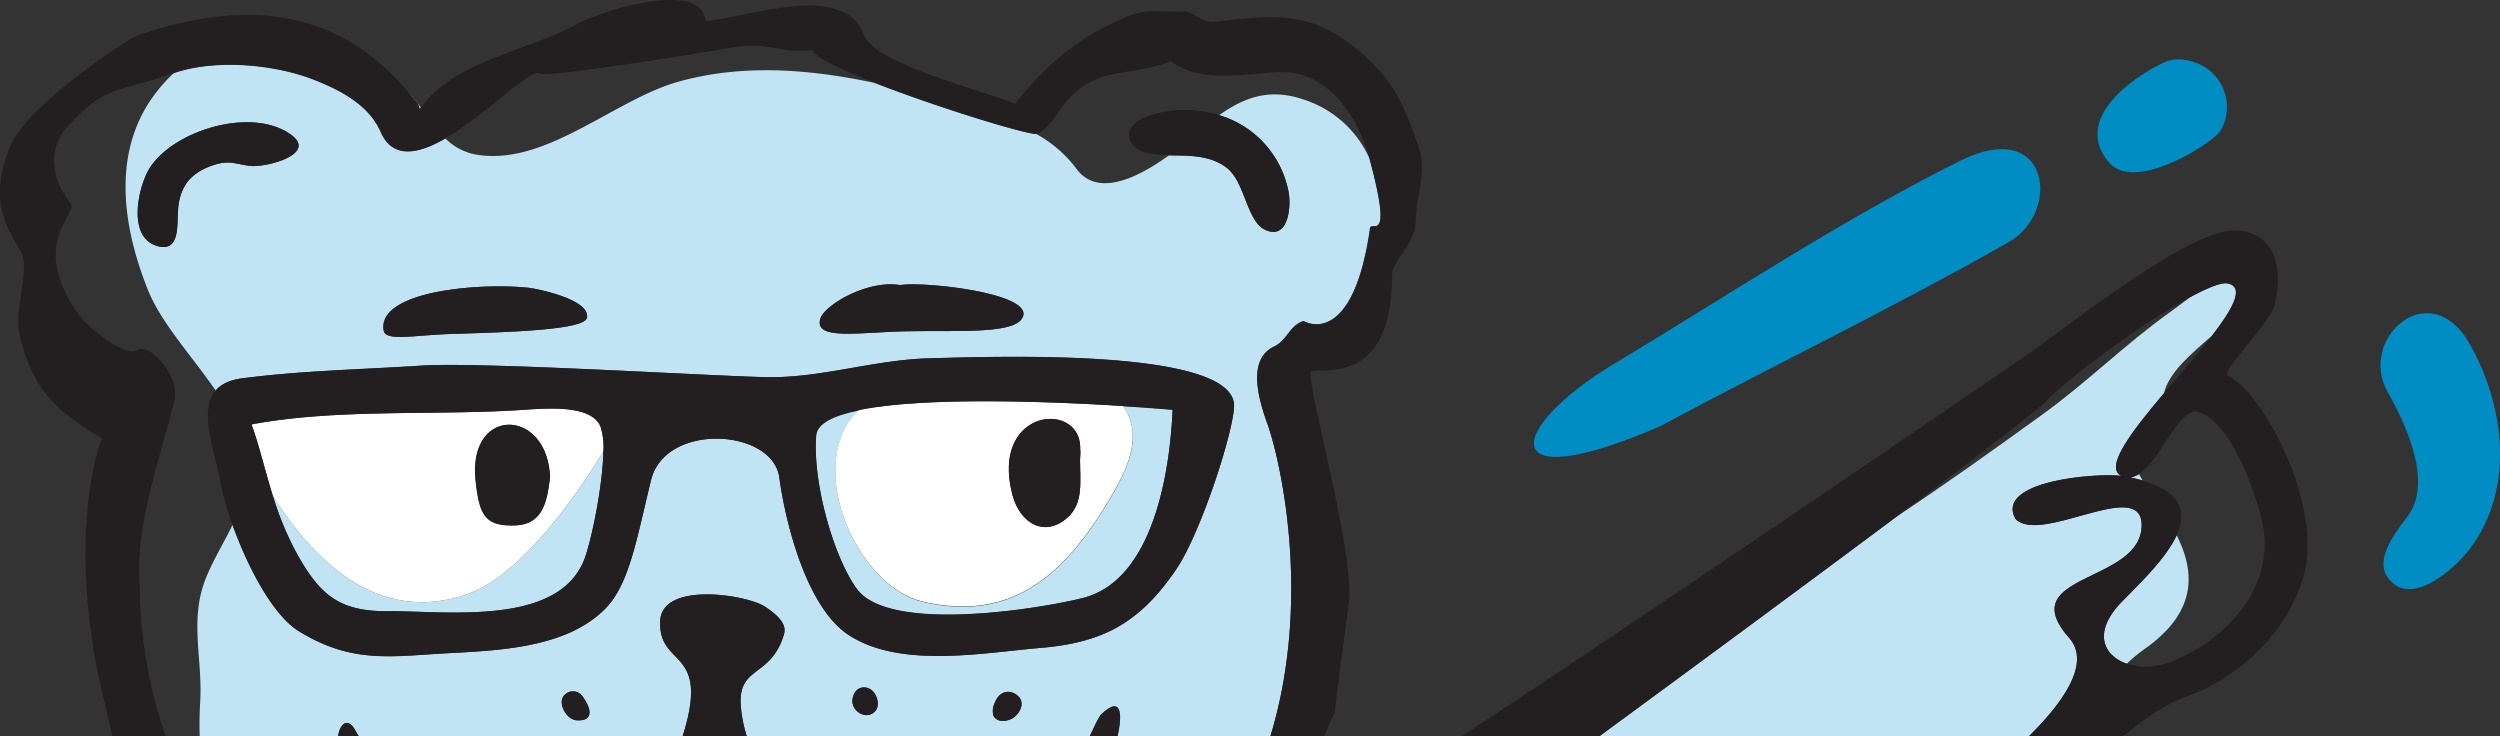
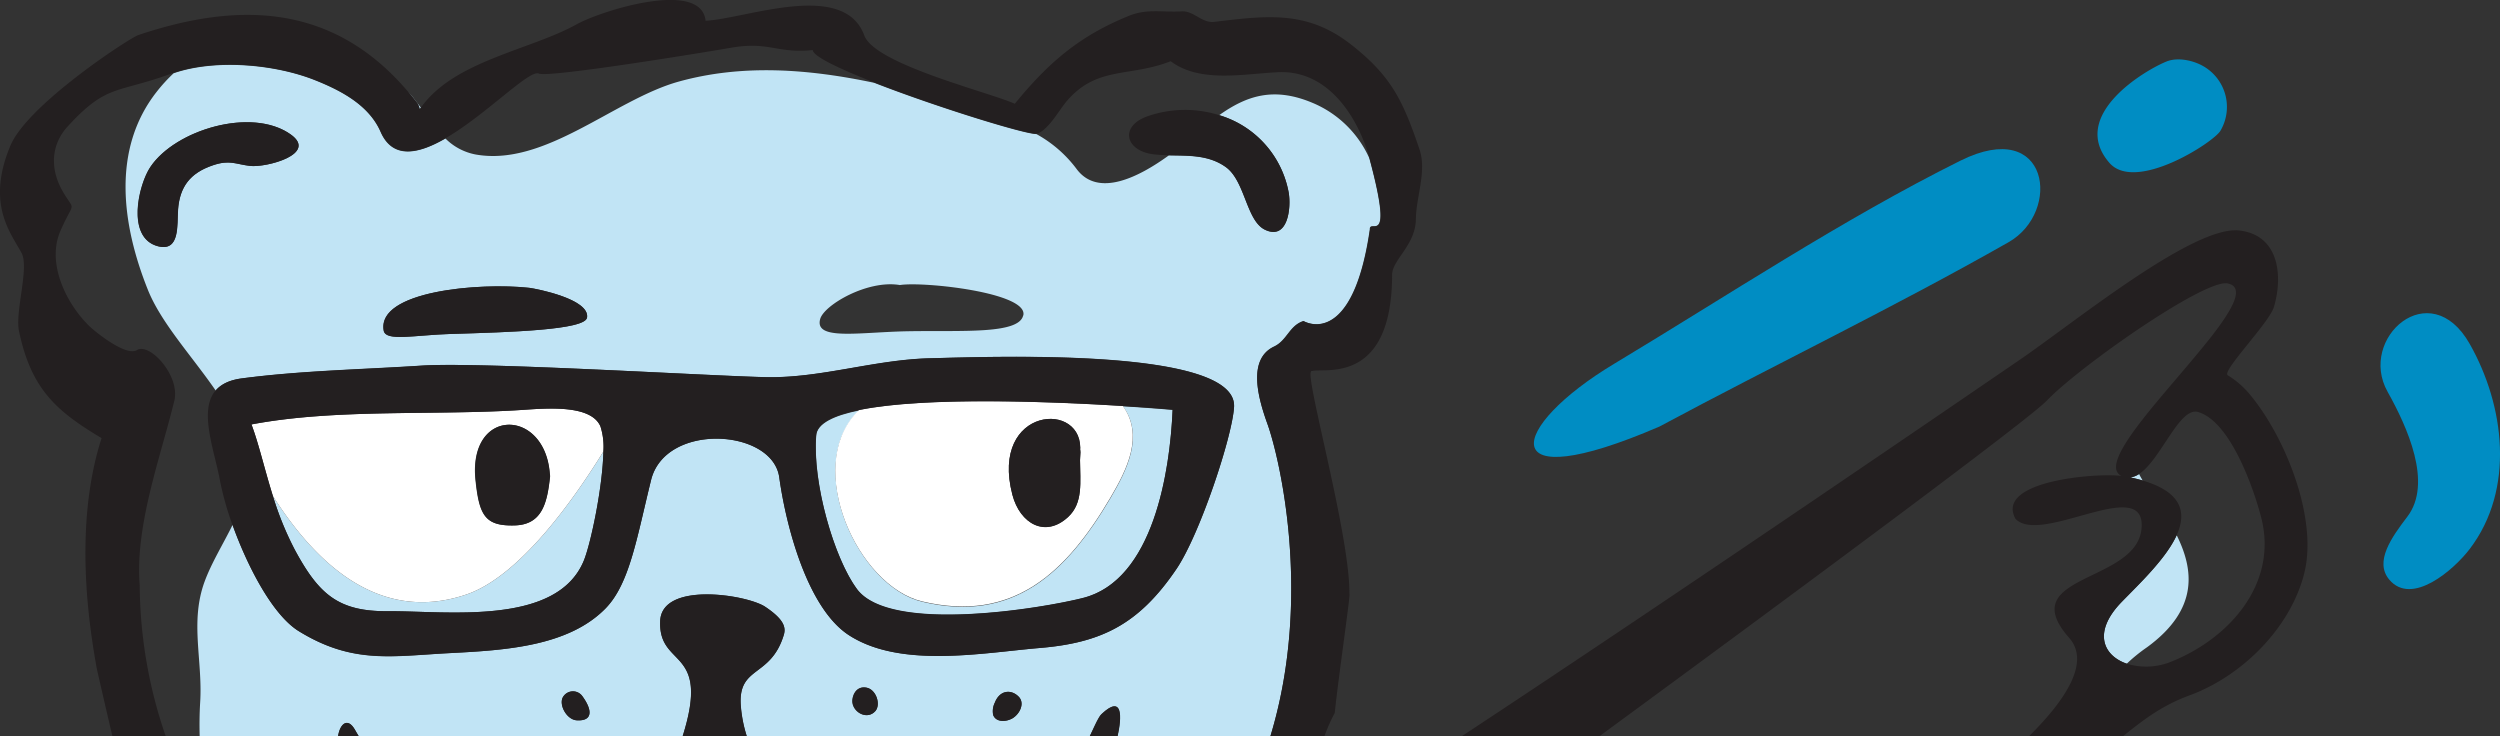
<svg xmlns="http://www.w3.org/2000/svg" viewBox="0 0 571.29 168.26">
  <rect x="0" y="0" width="571.29" height="168.26" fill="#333333" stroke="none" />
  <defs>
    <style>.cls-1{fill:#231f20;}.cls-2{fill:none;}.cls-3{fill:#c1e4f5;}.cls-4{fill:#fff;}.cls-5{fill:#008dc3;}</style>
  </defs>
  <title>franz-prices-xs</title>
  <g id="Layer_2" data-name="Layer 2">
    <g id="Layer_1-2" data-name="Layer 1">
-       <path class="cls-1" d="M101.2,163.46c-2-1.33-3.21,2-3.19,3" />
      <path class="cls-2" d="M245.94,38.44c4.93,6.83,14.33,2,21.16-3-1.11,0-2.21-.06-3.29-.18-6.69-.7-8.16-6.51-1.39-8.79a26,26,0,0,1,16.2-.18c6.29-4.47,12.47-6.53,21.3-2.83a24.61,24.61,0,0,1,13,12.64c-2.61-9.33-9.37-20.26-21-19.67-7.87.4-17.81,2.51-24.45-2.51-9.32,3.68-16.79,1.08-23.65,9-1.79,2.09-4.08,6.45-6.82,7.57l-.19,0A28.71,28.71,0,0,1,245.94,38.44Z" />
      <path class="cls-2" d="M490.61,147.91a38.52,38.52,0,0,0-4.63,3.75,15.16,15.16,0,0,0,10.34-.52c13.23-5.34,24.27-17.86,20.42-32.84-1.77-6.87-7.12-22-14.44-24.15-4.28-1.23-8.49,10.92-13.49,14.17.25.47.52,1,.83,1.49,9.1,2.69,10.06,7.43,7.75,12.5C501.3,130.18,502.48,139.25,490.61,147.91Z" />
      <path class="cls-2" d="M155.12,18.57c14.77-4.09,29.88-2.83,44.64.28-7.94-3.1-14-6-14.07-7.41-8.16.85-9.95-2.06-18.73-.52-6.77,1.18-41.78,6.84-43.84,5.89S111,26.27,101.79,31.58a13.22,13.22,0,0,0,6.88,3.65C124.56,38.08,140.37,22.65,155.12,18.57Z" />
      <path class="cls-2" d="M494.51,89.84c3.75-4.44,7.78-9,10.91-13.07C500.61,80.92,495.61,85.15,494.51,89.84Z" />
      <path class="cls-2" d="M495.79,71.4c1.49-1.07,3.09-2.3,4.75-3.53-10.72,5.79-27.49,18.08-32.8,23.65-2.08,2.18-15.89,12.73-34.39,26.56,11.24-7.46,22.21-15.33,33.27-23.29C476.75,87.49,485.62,78.64,495.79,71.4Z" />
      <path class="cls-3" d="M486,151.66a38.52,38.52,0,0,1,4.63-3.75c11.87-8.66,10.69-17.73,6.78-25.6-2.45,5.37-8.55,11.12-12.56,15.24C478.13,144.45,480.62,149.82,486,151.66Z" />
      <path class="cls-3" d="M486.8,109.09c1,.22,2,.46,2.84.72-.31-.52-.58-1-.83-1.49A4.59,4.59,0,0,1,486.8,109.09Z" />
-       <path class="cls-3" d="M472.82,145.77c-13.13-14.86,16.76-12.32,16.57-25.91-.15-10.74-23.15,4.68-28.84-1.3-4.77-8.71,18.51-10.53,24.22-9.81-4-1.93,2.31-10.11,9.74-18.91,1.1-4.69,6.1-8.92,10.91-13.07,4.87-6.28,7.56-11.19,3.63-12-1.42-.3-4.56,1-8.51,3.1-1.66,1.23-3.26,2.46-4.75,3.53-10.17,7.24-19,16.09-29.17,23.39-11.06,8-22,15.83-33.27,23.29-20.11,15-45.75,33.93-67.91,50.18h98.18C472.42,159.56,477.57,151.14,472.82,145.77Zm-35.53,2.29Z" />
      <polygon class="cls-3" points="437.29 148.06 437.29 148.06 437.29 148.06 437.29 148.06" />
      <path class="cls-1" d="M526.56,131Z" />
      <path class="cls-1" d="M500.27,158.93c12.13-4.42,23.17-15.51,26.29-27.93s-4.16-30.74-12.16-40.53a20.49,20.49,0,0,0-5.32-4.71c-1.49-.91,9.49-12,10.55-15.62,2-6.7,1.43-16.4-7.94-17.47-10.54-1.21-38,21.29-50.44,29.75C454.55,87,385.46,134.36,334,168.26h31.46c22.16-16.25,47.8-35.15,67.91-50.18,18.5-13.83,32.31-24.38,34.39-26.56,5.31-5.57,22.08-17.86,32.8-23.65,3.95-2.14,7.09-3.4,8.51-3.1,3.93.81,1.24,5.72-3.63,12-3.13,4-7.16,8.63-10.91,13.07-7.43,8.8-13.74,17-9.74,18.91-5.71-.72-29,1.1-24.22,9.81,5.69,6,28.69-9.44,28.84,1.3.19,13.59-29.7,11-16.57,25.91,4.75,5.37-.4,13.79-9.2,22.49h21.47C489.76,164.52,494,161.24,500.27,158.93Zm-15.44-21.38c4-4.12,10.11-9.87,12.56-15.24,2.31-5.07,1.35-9.81-7.75-12.5-.87-.26-1.81-.5-2.84-.72a4.59,4.59,0,0,0,2-.77c5-3.25,9.21-15.4,13.49-14.17,7.32,2.1,12.67,17.28,14.44,24.15,3.85,15-7.19,27.5-20.42,32.84a15.16,15.16,0,0,1-10.34.52C480.62,149.82,478.13,144.45,484.83,137.55Z" />
      <path class="cls-3" d="M95.92,25c.08-.13.18-.25.27-.37-.47-.65-1-1.29-1.45-1.9s-1-1.19-1.52-1.76c.74.88,1.47,1.77,2.19,2.72A4.13,4.13,0,0,1,95.92,25Z" />
      <path class="cls-3" d="M299.62,84.91l.24-.12A.67.67,0,0,0,299.62,84.91Z" />
      <path class="cls-3" d="M106.6,135.84c-20.11,6.87-34.72-7.5-44.24-22.51a70.68,70.68,0,0,0,5.07,12.42c5.49,10.14,9.95,14,21.21,13.92,13.39-.1,38.64,3.49,44.79-11.6,1.57-3.84,4.29-16.72,4.45-24.87C131,114.35,118.69,131.71,106.6,135.84Z" />
      <path class="cls-3" d="M247.49,136.67c16.15-4.13,19.87-29.1,20.47-43-.88-.08-5.16-.45-11.33-.83,4.86,6.78.91,14.54-2.88,21-10.1,17.12-22.27,28.62-43,23.67-14.68-3.5-27-30.49-15-43.1q.33-.33.66-.63c-5.86,1.18-9.66,3-9.88,5.71-.89,10.86,4.06,28,9.31,35.19C203.36,144.89,238.31,139,247.49,136.67Z" />
      <path class="cls-3" d="M289.61,96.82C287.52,91,285,82.1,291.12,79.18c3-1.42,3.47-4.77,6.71-5.83,3.3,1.71,11.81,2.3,15.18-20.92-.08-2.72,5.53,4.74,0-15.89,0-.14-.08-.27-.11-.41a24.61,24.61,0,0,0-13-12.64c-8.83-3.7-15-1.64-21.3,2.83A22.73,22.73,0,0,1,294.48,44c.61,3.51-.18,11-5.38,8.53-4.29-2-4.55-11.1-8.94-14.3-3.92-2.84-8.55-2.62-13.06-2.72-6.83,4.94-16.23,9.8-21.16,3a28.71,28.71,0,0,0-9.12-7.88c-2.51.11-22.81-6.15-37.06-11.71-14.76-3.11-29.87-4.37-44.64-.28s-30.56,19.51-46.45,16.66a13.22,13.22,0,0,1-6.88-3.65c-6.22,3.6-12.07,4.83-14.83-1.51-2.65-6.09-9-9.42-15-11.81-9.09-3.62-22.65-4.89-32.28-1.59a36.76,36.76,0,0,0-3.87,4.23c-10.38,13.21-7.91,30.49-2.06,45.15,3,7.6,10.08,15.2,15.55,23.14,1.19-1.41,3.08-2.4,6-2.78,13.48-1.78,27.48-2,41.07-2.92s66.45,2.41,78.84,2.64,24.69-4,37.42-4.32C226.78,81.5,282.75,79.34,282,93c-.38,6.73-7.78,29.09-13.14,37-8.69,12.85-17.41,16.93-31.37,18.09-13.06,1.09-31.83,4.69-43.59-3-9.4-6.18-14.27-24.81-15.82-36s-26-12.63-29.29.6-4.9,23.71-10.41,29.35c-8.48,8.65-22.82,9.55-35.39,10.2-13.33.7-22.32,2.64-34.7-5-6-3.69-11.72-14.77-15.14-24.3-2.15,4.39-4.81,8.64-6.41,13-3.37,9.25-.4,17.92-1,27.57-.16,2.67-.18,5.25-.11,7.75H77.25c.41-2.79,2.14-4.42,3.8-1.58.31.54.62,1.06.93,1.58h74c6.5-20.54-5.55-15.39-5.13-26.33.36-9.15,19.85-6.05,24-3.27s4.8,4.58,4.26,6.39c-3,10-10.61,7-9.83,16.37a30.83,30.83,0,0,0,1.36,6.84H249c1.22-2.55,2-4.45,2.73-5.1,4.85-4.54,4.61.67,3.62,5.1H290.3C300,136.42,292.36,104.4,289.61,96.82ZM57.11,37.91c-3.34-.4-4.66-1.45-8.53-.12-5.12,1.74-7.54,4.88-7.91,10.15-.25,3.43.48,9.67-4.62,8.32-7.29-1.94-4.41-14.08-1.7-18.1,5.67-8.46,23.1-13.74,32-7.48C72.81,35.19,60.79,38.35,57.11,37.91Zm77,34.69c-.46,2.81-17.86,3.31-30.95,3.71-8.46.26-15,1.79-15.5-.76-1.6-9.06,21.9-11,33.3-9.77C122.63,66,134.85,68.36,134.14,72.6Zm99.7-.51c-1,4.37-14.2,3.38-26.48,3.61-11,.21-21.31,2.2-19.9-2.82.91-3.2,10.85-9,18.2-7.74C211,64.28,235.08,66.86,233.84,72.09Zm-102,92.51c-2.18-.13-4-3.25-3.27-5.09a2.64,2.64,0,0,1,4.53-.44C135.58,162.52,135.27,164.82,131.8,164.6ZM200,162.5c-1.85,2.07-5,.34-5.23-2-.14-1.18.64-3.81,3.18-3.36C200.23,157.53,201.34,161,200,162.5Zm31.13,1.76c-1.4.72-3.53.78-4.18-.85a4.33,4.33,0,0,1,.37-2.84c1.15-2.95,3.82-3.1,5.51-1.28C234.28,160.84,232.88,163.39,231.16,164.26Z" />
      <path class="cls-4" d="M106.6,135.84c12.09-4.13,24.4-21.49,31.28-32.64a15.29,15.29,0,0,0-.66-5.74c-2.13-5-12-4.19-17.84-3.79C99.6,95,76.78,93.32,57.46,97c1.66,4.38,3,10.21,4.9,16.35C71.88,128.34,86.49,142.71,106.6,135.84Zm19-27.67a5.21,5.21,0,0,1,.06.76c-.61,5.95-1.75,10.93-8,11.13-6.78.21-8.15-2.21-9-10.2C106.82,93.07,124.41,93.11,125.6,108.17Z" />
-       <path class="cls-4" d="M246.8,105.13c0-.58,0-1.17,0-1.76C246.76,105.05,246.77,105.38,246.8,105.13Z" />
      <path class="cls-4" d="M210.72,137.43c20.76,4.95,32.93-6.55,43-23.67,3.79-6.43,7.74-14.19,2.88-21-16.1-1-45.07-2.18-60.25.91q-.33.3-.66.63C183.74,106.94,196,133.93,210.72,137.43Zm36.09-34.06c.21-2,.05,1.23,0,1.76,0,5,.75,9.8-2.72,13-5.21,4.81-11,1.56-12.73-5.07C226.06,92.78,248.08,91.3,246.81,103.37Z" />
-       <path class="cls-1" d="M205.66,65.14c-7.35-1.22-17.29,4.54-18.2,7.74-1.41,5,8.95,3,19.9,2.82,12.28-.23,25.45.76,26.48-3.61C235.08,66.86,211,64.28,205.66,65.14Z" />
      <path class="cls-1" d="M121,65.78c-11.4-1.28-34.9.71-33.3,9.77.46,2.55,7,1,15.5.76,13.09-.4,30.49-.9,30.95-3.71C134.85,68.36,122.63,66,121,65.78Z" />
      <path class="cls-1" d="M251.77,163.16c-.69.65-1.51,2.55-2.73,5.1h6.35C256.38,163.83,256.62,158.62,251.77,163.16Z" />
      <path class="cls-1" d="M77.25,168.26H82c-.31-.52-.62-1-.93-1.58C79.39,163.84,77.66,165.47,77.25,168.26Z" />
      <path class="cls-1" d="M179.13,145.05c.54-1.81-.18-3.66-4.26-6.39s-23.65-5.88-24,3.27c-.42,10.94,11.63,5.79,5.13,26.33h14.67a30.83,30.83,0,0,1-1.36-6.84C168.52,152,176.12,155,179.13,145.05Z" />
      <path class="cls-1" d="M68.28,144.23c12.38,7.6,21.37,5.66,34.7,5,12.57-.65,26.91-1.55,35.39-10.2,5.51-5.64,7.16-16.14,10.41-29.35s27.75-11.72,29.29-.6,6.42,29.8,15.82,36c11.76,7.73,30.53,4.13,43.59,3,14-1.16,22.68-5.24,31.37-18.09C274.21,122,281.61,99.68,282,93c.76-13.61-55.21-11.45-69.41-11.14-12.73.29-25,4.56-37.42,4.32s-65.38-3.51-78.84-2.64-27.59,1.14-41.07,2.92c-2.89.38-4.78,1.37-6,2.78-3.91,4.6-.26,13.66,1,20.54a67.53,67.53,0,0,0,2.88,10.2C56.56,129.46,62.29,140.54,68.28,144.23ZM186.5,99.41c.22-2.71,4-4.53,9.88-5.71,15.18-3.09,44.15-1.92,60.25-.91,6.17.38,10.45.75,11.33.83-.6,13.95-4.32,38.92-20.47,43-9.18,2.35-44.13,8.22-51.68-2.07C190.56,127.45,185.61,110.27,186.5,99.41ZM88.64,139.67c-11.26.08-15.72-3.78-21.21-13.92a70.68,70.68,0,0,1-5.07-12.42c-1.94-6.14-3.24-12-4.9-16.35,19.32-3.66,42.14-2,61.92-3.31,5.83-.4,15.71-1.19,17.84,3.79a15.29,15.29,0,0,1,.66,5.74c-.16,8.15-2.88,21-4.45,24.87C127.28,143.16,102,139.57,88.64,139.67Z" />
      <path class="cls-1" d="M246.8,105.13c.06-.53.22-3.77,0-1.76C246.79,104,246.79,104.55,246.8,105.13Z" />
      <path class="cls-1" d="M244.08,118.14c3.47-3.21,2.77-8,2.72-13,0,.25,0-.08,0-1.76,1.27-12.07-20.75-10.59-15.46,9.7C233.09,119.7,238.87,123,244.08,118.14Z" />
      <path class="cls-1" d="M117.71,120.06c6.2-.2,7.34-5.18,8-11.13a5.21,5.21,0,0,0-.06-.76c-1.19-15.06-18.78-15.1-16.92,1.69C109.56,117.85,110.93,120.27,117.71,120.06Z" />
      <path class="cls-1" d="M128.53,159.51c-.76,1.84,1.09,5,3.27,5.09,3.47.22,3.78-2.08,1.26-5.53A2.64,2.64,0,0,0,128.53,159.51Z" />
      <path class="cls-1" d="M198,157.13c-2.54-.45-3.32,2.18-3.18,3.36.26,2.35,3.38,4.08,5.23,2C201.34,161,200.23,157.53,198,157.13Z" />
      <path class="cls-1" d="M227.35,160.57a4.33,4.33,0,0,0-.37,2.84c.65,1.63,2.78,1.57,4.18.85,1.72-.87,3.12-3.42,1.7-5C231.17,157.47,228.5,157.62,227.35,160.57Z" />
      <path class="cls-1" d="M31.93,133.77c-1.11-13.6,4.73-29.2,7.9-42.16,1.41-5.75-5.64-13.38-8.52-11.62-2.49,1.53-9.31-4-10.72-5.3-5.32-5.06-10-14.37-6.82-21.83,3.15-7.25,3.47-4.28.76-8.79C11.22,38.56,11.76,33,15.37,29c9.06-9.92,11.19-7.57,23.73-12.16l.56-.18c9.63-3.3,23.19-2,32.28,1.59C78,20.65,84.31,24,87,30.07c2.76,6.34,8.61,5.11,14.83,1.51C111,26.27,121,15.81,123.12,16.81S160.19,12.1,167,10.92c8.78-1.54,10.57,1.37,18.73.52.06,1.44,6.13,4.31,14.07,7.41,14.25,5.56,34.55,11.82,37.06,11.71l.19,0c2.74-1.12,5-5.48,6.82-7.57,6.86-7.93,14.33-5.33,23.65-9,6.64,5,16.58,2.91,24.45,2.51,11.6-.59,18.36,10.34,21,19.67,0,.14.07.27.11.41,5.53,20.63-.08,13.17,0,15.89-3.37,23.22-11.88,22.63-15.18,20.92-3.24,1.06-3.7,4.41-6.71,5.83C285,82.1,287.52,91,289.61,96.82c2.75,7.58,10.38,39.6.69,71.44h12.35a39.49,39.49,0,0,1,2.36-5.34c.87-8.42,3.69-27.51,3.35-27.26.13-13-9.65-47.74-8.84-50.6a.31.31,0,0,1,.1-.15.67.67,0,0,1,.24-.12c2.53-.82,18.21,3.45,18.26-22,0-3.4,5.35-6.76,5.43-12.68.06-5.2,2.53-11,.82-16-3.79-11.18-6.48-16.79-15.72-24-10-7.78-19.14-6.55-31.17-5.11-2.81.34-4.66-2.54-7.41-2.4-4.51.25-7.85-.67-12.05,1-11.38,4.61-18.42,10.7-26.12,20.11-5.85-2.64-32-9-34.4-15.62-4.69-12.73-27.14-3.77-36.26-3.35-1-9.52-23.83-2.31-29.51.84-10.69,5.92-27.94,8.29-35.54,19-.09.12-.19.24-.27.37a4.13,4.13,0,0,0-.51-1.31c-.72-1-1.45-1.84-2.19-2.72C75.9.56,54.15.45,31.64,8,29.49,8.74,6.28,23.94,2.38,33.28c-5.56,13.3,0,19.81,2.56,24.55,1.77,3.34-1.53,13.36-.6,17.82,2.8,13.45,8.75,18.41,18.87,24.47-6.55,20.4-2.71,43.61-1.09,52.7,0,0,1.62,7.13,3.57,15.44H37.88A107.25,107.25,0,0,1,31.93,133.77Z" />
      <path class="cls-1" d="M66.38,30.68c-8.93-6.26-26.36-1-32,7.48-2.71,4-5.59,16.16,1.7,18.1,5.1,1.35,4.37-4.89,4.62-8.32.37-5.27,2.79-8.41,7.91-10.15,3.87-1.33,5.19-.28,8.53.12C60.79,38.35,72.81,35.19,66.38,30.68Z" />
      <path class="cls-1" d="M262.42,26.5c-6.77,2.28-5.3,8.09,1.39,8.79,1.08.12,2.18.16,3.29.18,4.51.1,9.14-.12,13.06,2.72,4.39,3.2,4.65,12.29,8.94,14.3,5.2,2.44,6-5,5.38-8.53a22.73,22.73,0,0,0-15.86-17.64A26,26,0,0,0,262.42,26.5Z" />
      <path class="cls-5" d="M379.2,97.48C405.7,83.27,432.83,70.22,459,55.34c12.16-6.92,9.34-28.74-11-18.63-26.93,13.4-53.35,30.93-79.12,46.41C344.64,97.67,340.9,114,379.2,97.48Z" />
      <path class="cls-5" d="M545.59,89.5c4.51,8.06,10.36,20.91,4.53,28.56-3.58,4.71-7.6,10.27-4.14,14.39,5.18,6.16,14.82-2.3,18.39-7,10.39-13.64,8-32.75,0-46.86C555.3,62.57,538.77,77.32,545.59,89.5Z" />
      <path class="cls-5" d="M507.4,29.89a10.73,10.73,0,0,0-3.9-14.76c-2.28-1.32-5.82-2.11-8.38-1.09-5,2-22.46,12.37-13.09,23.17C488,44.07,505.84,32.53,507.4,29.89Z" />
    </g>
  </g>
</svg>